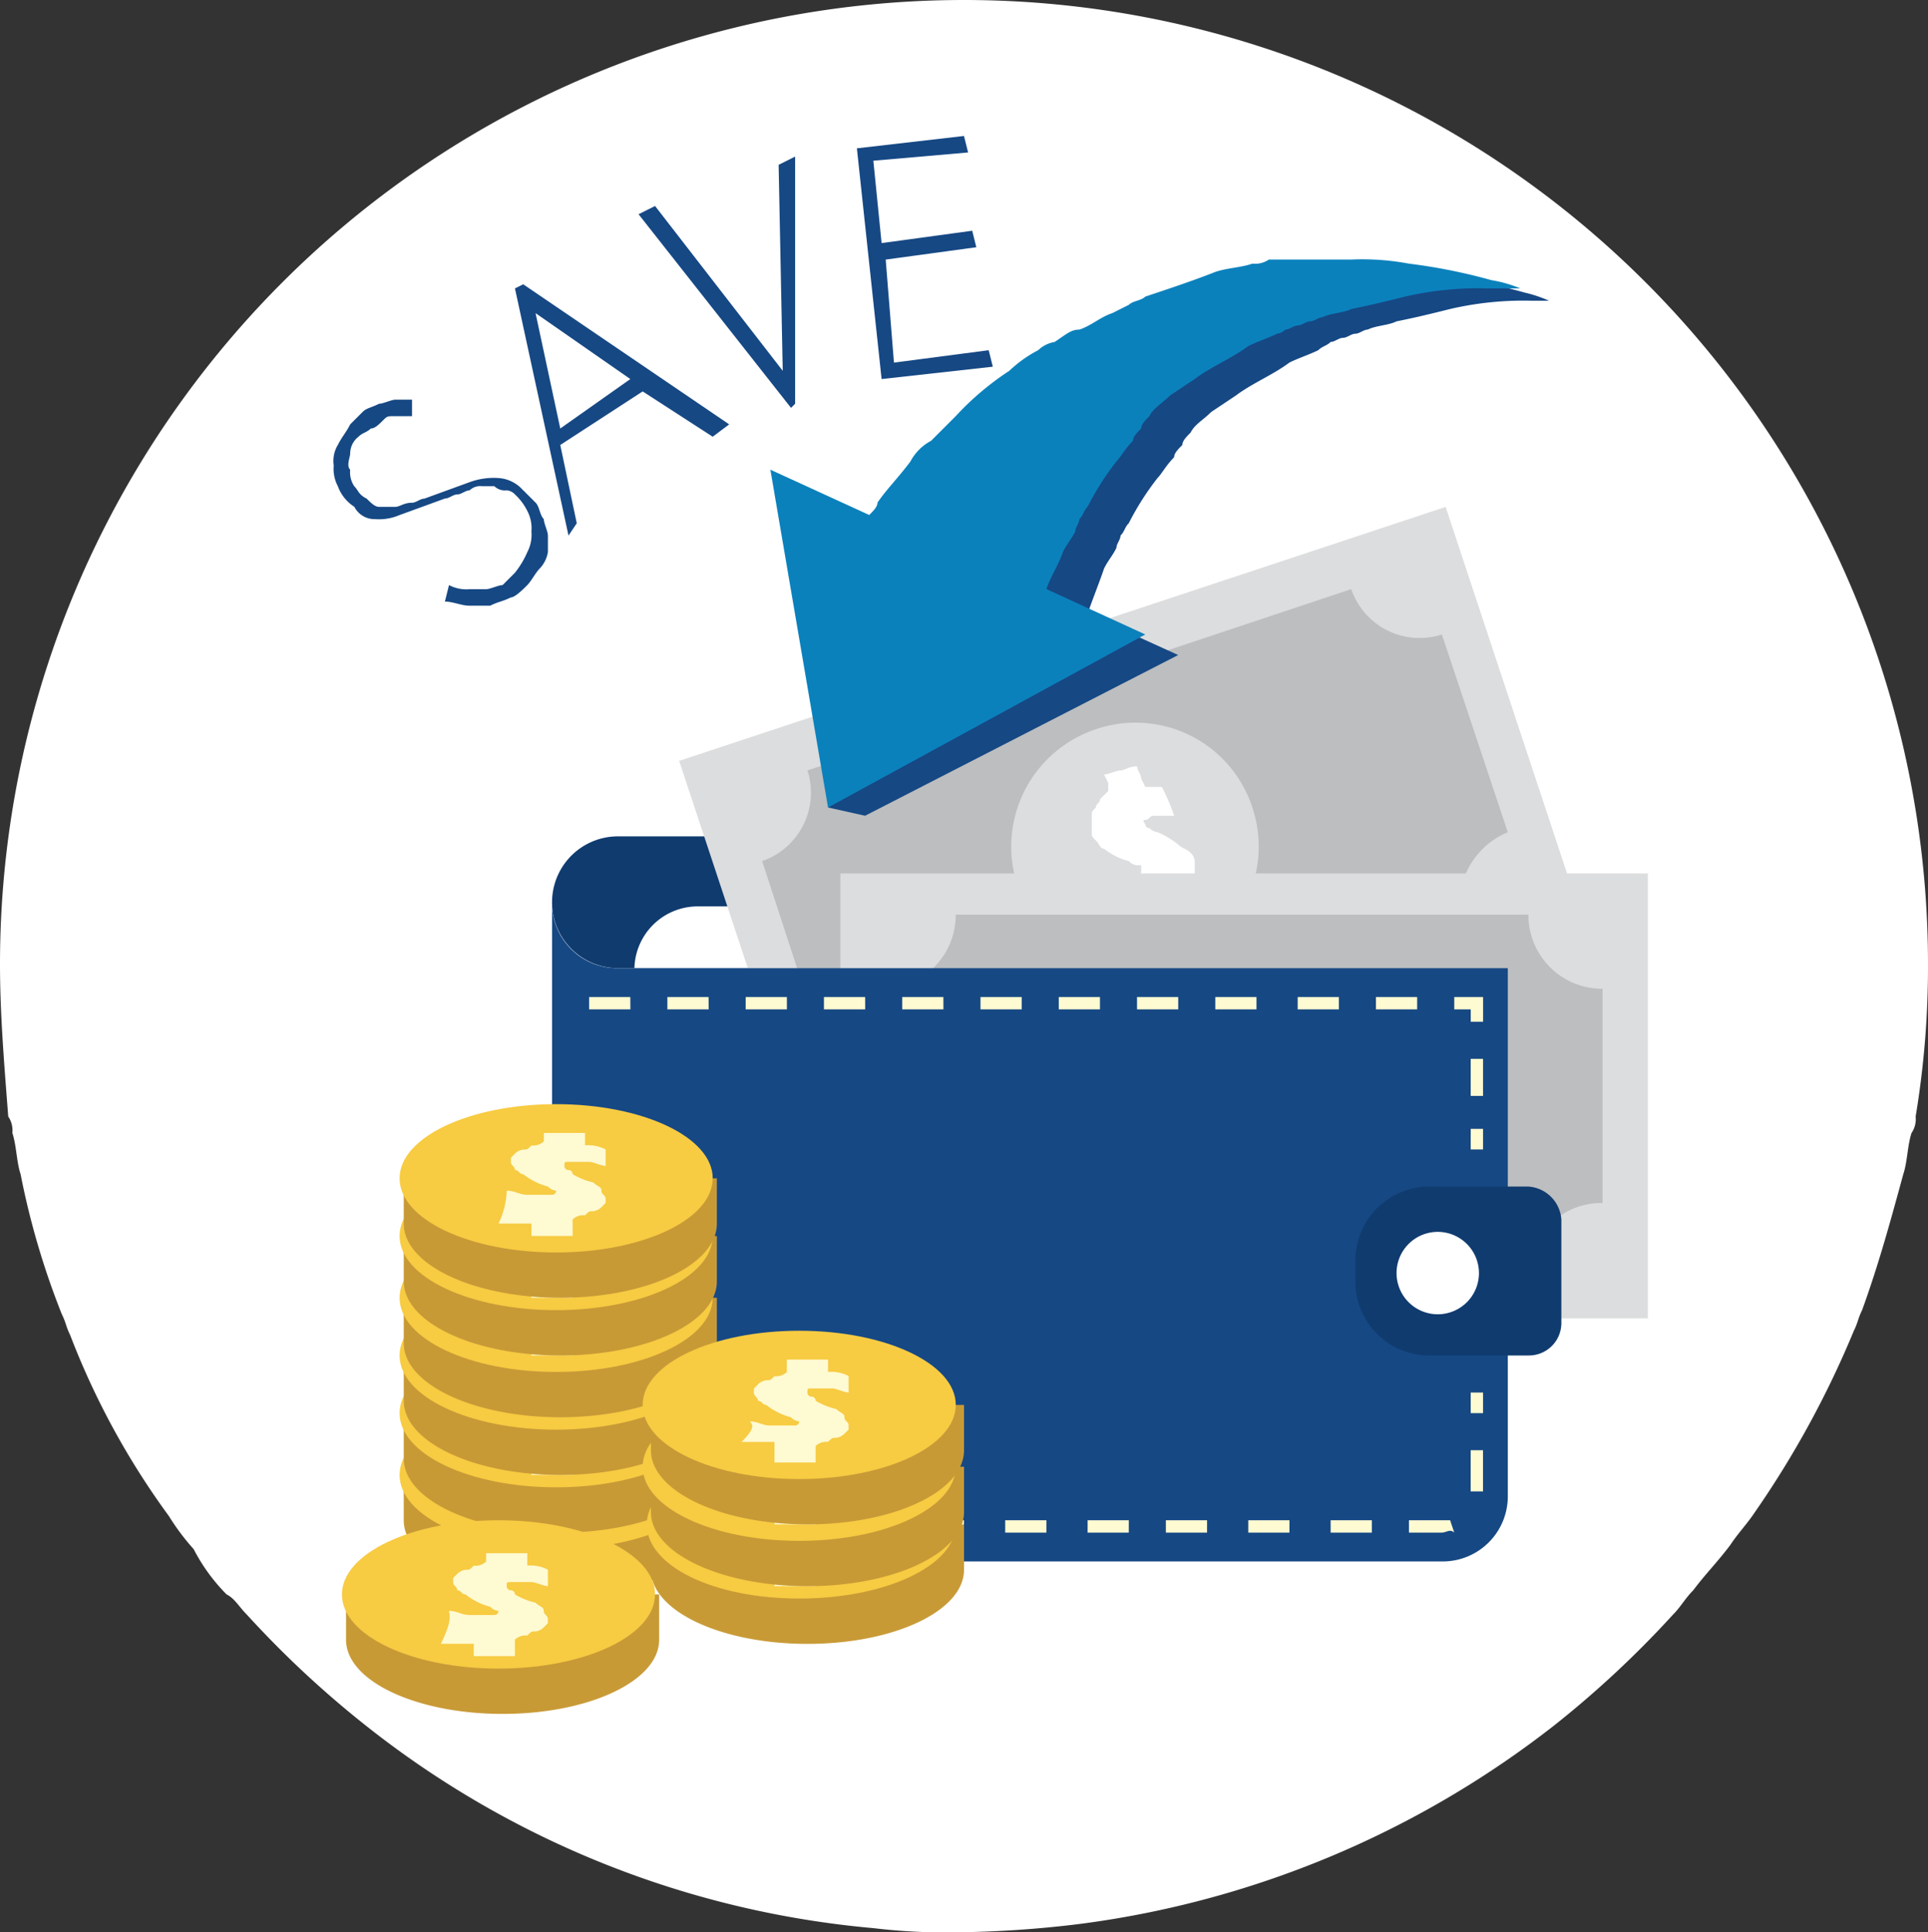
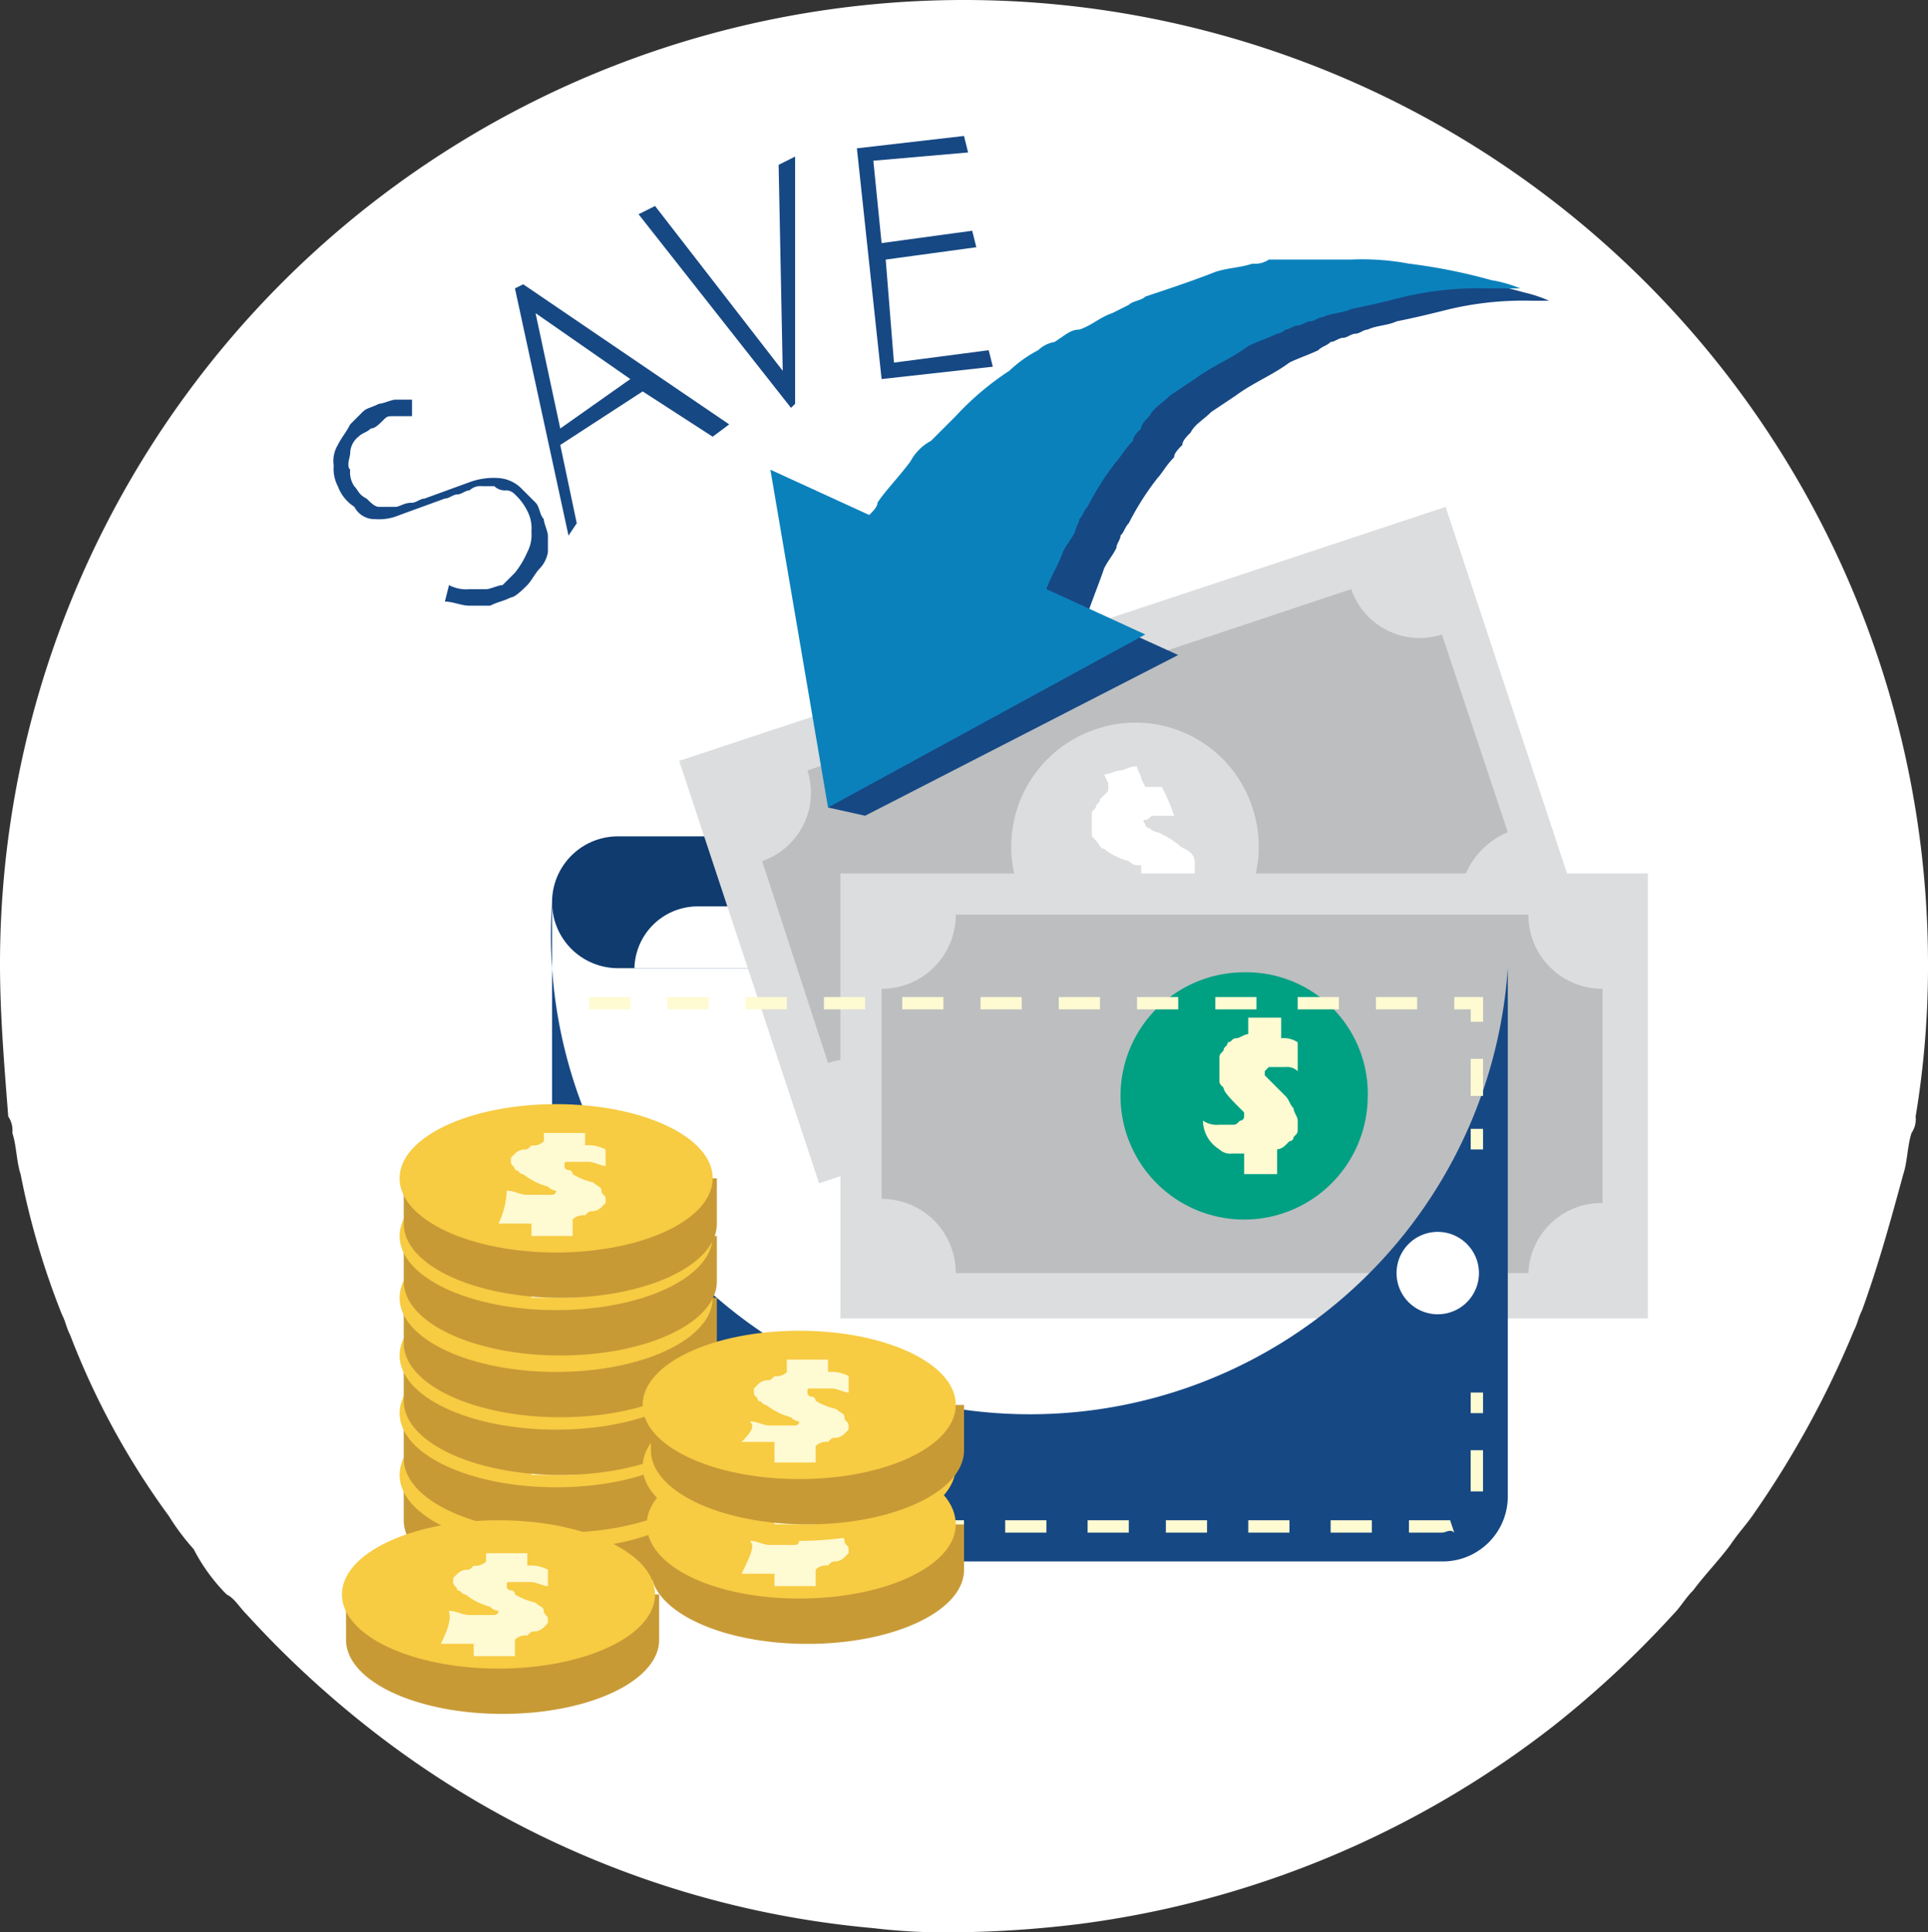
<svg xmlns="http://www.w3.org/2000/svg" id="Group_1733" data-name="Group 1733" viewBox="0 0 54 54.115">
  <rect x="0" y="0" width="54" height="54.115" fill="#333333" stroke="none" />
  <defs>
    <style>
      .cls-1 {
        fill: #fff;
      }

      .cls-2 {
        fill: #164884;
      }

      .cls-3 {
        fill: #103b6f;
      }

      .cls-4 {
        fill: #dcddde;
      }

      .cls-5 {
        fill: #bcbec0;
      }

      .cls-6 {
        fill: #00a083;
      }

      .cls-7 {
        fill: #fefad2;
      }

      .cls-8 {
        fill: #b06d45;
      }

      .cls-9 {
        fill: #0b81bc;
      }

      .cls-10 {
        fill: #c89a36;
      }

      .cls-11 {
        fill: #f7cb42;
      }
    </style>
  </defs>
  <path id="Path_2869" data-name="Path 2869" class="cls-1" d="M54,27a25.589,25.589,0,0,1-.346,4.269h0a.694.694,0,0,1-.115.462h0c-.115.346-.115.808-.231,1.154h0c-.346,1.269-.692,2.538-1.154,3.808-.115.231-.115.346-.231.577a26.979,26.979,0,0,1-2.769,5.077c-.231.346-.462.577-.692.923-.346.462-.692.808-1.038,1.269-.231.231-.346.462-.577.692A28.191,28.191,0,0,1,43.5,48.346a27.253,27.253,0,0,1-13.269,5.538,30.482,30.482,0,0,1-3.346.231A17.041,17.041,0,0,1,24.462,54a26.678,26.678,0,0,1-14.192-5.654,28.191,28.191,0,0,1-3.346-3.115c-.231-.231-.346-.462-.577-.577a5.123,5.123,0,0,1-.923-1.269,6.4,6.4,0,0,1-.692-.923,21.714,21.714,0,0,1-2.769-5.077c-.115-.231-.115-.346-.231-.577A22,22,0,0,1,.577,32.885h0c-.115-.346-.115-.808-.231-1.154h0a.694.694,0,0,0-.115-.462h0C.115,29.769,0,28.385,0,27a27,27,0,0,1,54,0" />
  <path id="Path_2870" data-name="Path 2870" class="cls-2" d="M13.408,12.238l.346.346c.115.115.115.346.231.462,0,.115.115.346.115.462v.462a.875.875,0,0,1-.231.462c-.115.115-.231.346-.346.462s-.346.346-.462.346c-.231.115-.346.115-.577.231h-.577c-.231,0-.462-.115-.692-.115l.115-.462a1.04,1.04,0,0,0,.577.115h.462c.115,0,.346-.115.462-.115l.346-.346a2.522,2.522,0,0,0,.346-.577,1.04,1.04,0,0,0,.115-.577,1.04,1.04,0,0,0-.115-.577,1.593,1.593,0,0,0-.346-.462.357.357,0,0,0-.231-.115.424.424,0,0,1-.346-.115h-.346a.424.424,0,0,0-.346.115c-.115,0-.231.115-.346.115s-.231.115-.346.115l-1.269.462a1.463,1.463,0,0,1-.692.115.635.635,0,0,1-.577-.346,1.152,1.152,0,0,1-.462-.577,1.04,1.04,0,0,1-.115-.577.865.865,0,0,1,.115-.577c.115-.231.231-.346.346-.577l.346-.346c.115-.115.231-.115.462-.231.115,0,.346-.115.462-.115h.462v.462H9.831c-.231,0-.231,0-.346.115s-.231.231-.346.231c-.115.115-.231.115-.346.231a.6.6,0,0,0-.231.462c0,.115-.115.346,0,.462a.694.694,0,0,0,.115.462c.115.115.115.231.346.346.115.115.231.231.346.231h.462c.115,0,.231-.115.462-.115.115,0,.231-.115.346-.115l1.269-.462a1.964,1.964,0,0,1,.808-.115,1,1,0,0,1,.692.346" transform="translate(1.246 1.492)" />
  <path id="Path_2871" data-name="Path 2871" class="cls-2" d="M18.038,11.169,16.077,9.9l-2.308,1.5.462,2.192L14,13.938,12.5,7.015l.231-.115L18.5,10.823ZM13.077,7.708l.692,3.231,1.962-1.385Z" transform="translate(1.923 1.062)" />
  <path id="Path_2872" data-name="Path 2872" class="cls-2" d="M19.885,10.723l-.115.115L15.5,5.415l.462-.231L19.538,9.8l-.115-5.769.462-.231Z" transform="translate(2.385 0.585)" />
  <path id="Path_2873" data-name="Path 2873" class="cls-2" d="M21.492,10.108,20.8,3.646l3-.346.115.462-2.654.231L21.492,6.3l2.538-.346.115.462-2.538.346.231,2.885L24.492,9.3l.115.462Z" transform="translate(3.2 0.508)" />
  <path id="Path_2874" data-name="Path 2874" class="cls-3" d="M15.246,20.3a1.846,1.846,0,1,0,0,3.692H38.323a1.846,1.846,0,1,0,0-3.692Z" transform="translate(2.062 3.123)" />
  <path id="Path_2875" data-name="Path 2875" class="cls-1" d="M15.4,23.731H39.862V22H17.131A1.775,1.775,0,0,0,15.4,23.731" transform="translate(2.369 3.385)" />
  <rect id="Rectangle_336" data-name="Rectangle 336" class="cls-4" width="22.615" height="12.462" transform="translate(19.022 21.309) rotate(-18.33)" />
  <path id="Path_2876" data-name="Path 2876" class="cls-5" d="M39.385,21.108l-1.846-5.538A2.025,2.025,0,0,1,35,14.3L19.769,19.377A2.025,2.025,0,0,1,18.5,21.915l1.846,5.654a2.025,2.025,0,0,1,2.538,1.269l15.231-5.077a2.206,2.206,0,0,1,1.269-2.654" transform="translate(2.846 2.2)" />
  <path id="Path_2877" data-name="Path 2877" class="cls-4" d="M31.3,19.915a3.466,3.466,0,1,1-4.385-2.192A3.442,3.442,0,0,1,31.3,19.915" transform="translate(3.777 2.7)" />
  <path id="Path_2878" data-name="Path 2878" class="cls-1" d="M26.846,21.831h.462a.424.424,0,0,0,.346-.115c.115,0,.115-.115.231-.115v-.231h-.115a.357.357,0,0,1-.231-.115,1.879,1.879,0,0,1-.692-.346c-.115,0-.115-.115-.231-.231s-.115-.115-.115-.231v-.462c0-.115,0-.115.115-.231,0-.115.115-.115.115-.231l.231-.231v-.231l-.115-.231c.115,0,.346-.115.462-.115s.231-.115.462-.115c0,.115.115.231.115.346l.115.231h.462a5.625,5.625,0,0,1,.346.808h-.577c-.115,0-.115.115-.231.115s0,.115,0,.115a.113.113,0,0,0,.115.115.4.4,0,0,0,.231.115,2.522,2.522,0,0,1,.577.346c.115.115.231.115.346.231a.357.357,0,0,1,.115.231v.462c0,.115,0,.115-.115.231,0,.115-.115.115-.115.231l-.231.231.115.346a.4.4,0,0,0,.115.231,1.162,1.162,0,0,0-.346.115c-.115,0-.231.115-.462.115,0-.115-.115-.231-.115-.462v-.115h-.692c-.577-.346-.692-.692-.692-.808" transform="translate(4.077 2.862)" />
  <rect id="Rectangle_337" data-name="Rectangle 337" class="cls-4" width="22.615" height="12.462" transform="translate(23.538 24.462)" />
  <path id="Path_2879" data-name="Path 2879" class="cls-5" d="M41.592,30.277v-6A2.068,2.068,0,0,1,39.515,22.2H23.477A2.068,2.068,0,0,1,21.4,24.277v5.885a2.068,2.068,0,0,1,2.077,2.077H39.515a2.047,2.047,0,0,1,2.077-1.962" transform="translate(3.292 3.415)" />
  <path id="Path_2880" data-name="Path 2880" class="cls-6" d="M34.123,27.062A3.462,3.462,0,1,1,30.662,23.6a3.4,3.4,0,0,1,3.462,3.462" transform="translate(4.185 3.631)" />
  <path id="Path_2881" data-name="Path 2881" class="cls-7" d="M29.2,27.585a.694.694,0,0,0,.462.115h.346c.115,0,.115,0,.231-.115a.113.113,0,0,0,.115-.115h0v-.115h0l-.115-.115c-.231-.231-.462-.462-.462-.577-.115-.115-.115-.115-.115-.231v-.577c0-.115,0-.115.115-.231,0-.115.115-.115.115-.231.115,0,.115-.115.231-.115s.231-.115.346-.115V24.7h.923v.577a.694.694,0,0,1,.462.115V26.2a.424.424,0,0,0-.346-.115h-.462l-.115.115v.115l.115.115.462.462c.115.115.115.231.231.346,0,.115.115.231.115.346v.231c0,.115,0,.115-.115.231a.113.113,0,0,1-.115.115l-.115.115a.4.4,0,0,1-.231.115v.692h-.923v-.577h-.346a.424.424,0,0,1-.346-.115.954.954,0,0,1-.462-.808" transform="translate(4.492 3.8)" />
-   <path id="Path_2882" data-name="Path 2882" class="cls-2" d="M13.4,21.9h0V38.515a1.823,1.823,0,0,0,1.846,1.846H38.323a1.823,1.823,0,0,0,1.846-1.846V23.746H15.246A1.823,1.823,0,0,1,13.4,21.9" transform="translate(2.062 3.369)" />
+   <path id="Path_2882" data-name="Path 2882" class="cls-2" d="M13.4,21.9h0V38.515a1.823,1.823,0,0,0,1.846,1.846H38.323a1.823,1.823,0,0,0,1.846-1.846V23.746A1.823,1.823,0,0,1,13.4,21.9" transform="translate(2.062 3.369)" />
  <path id="Path_2883" data-name="Path 2883" class="cls-8" d="M36.6,21.9Z" transform="translate(5.631 3.369)" />
  <path id="Path_2884" data-name="Path 2884" class="cls-7" d="M38.154,37.508h-.923v-.346h1.154l.115.346c-.115-.115-.231,0-.346,0m-1.962,0H35.038v-.346h1.154Zm-2.308,0H32.731v-.346h1.154Zm-2.308,0H30.423v-.346h1.154Zm-2.192,0H28.231v-.346h1.154Zm-2.308,0H25.923v-.346h1.154Zm-2.308,0H23.615v-.346h1.154Zm-2.308,0H21.308v-.346h1.154Zm-2.308,0H19v-.346h1.154Zm-2.192,0H16.808v-.346h1.154Zm-2.308,0H14.5v-.346h1.154Zm23.654-1.154h-.346V35.2h.346Z" transform="translate(2.231 5.415)" />
  <rect id="Rectangle_338" data-name="Rectangle 338" class="cls-7" width="0.346" height="0.577" transform="translate(41.192 39)" />
  <rect id="Rectangle_339" data-name="Rectangle 339" class="cls-7" width="0.346" height="0.577" transform="translate(41.192 31.615)" />
  <rect id="Rectangle_340" data-name="Rectangle 340" class="cls-7" width="0.346" height="1.038" transform="translate(41.192 29.654)" />
  <path id="Path_2885" data-name="Path 2885" class="cls-7" d="M36.108,24.892h-.346v-.346H35.3V24.2h.808Z" transform="translate(5.431 3.723)" />
  <path id="Path_2886" data-name="Path 2886" class="cls-7" d="M37.492,24.546H36.338V24.2h1.154Zm-2.192,0H34.146V24.2H35.3Zm-2.308,0H31.838V24.2h1.154Zm-2.192,0H29.646V24.2H30.8Zm-2.192,0H27.454V24.2h1.154Zm-2.192,0H25.262V24.2h1.154Zm-2.192,0H23.069V24.2h1.154Zm-2.192,0H20.877V24.2h1.154Zm-2.192,0H18.685V24.2h1.154Zm-2.192,0H16.492V24.2h1.154Zm-2.192,0H14.3V24.2h1.154Z" transform="translate(2.2 3.723)" />
-   <path id="Path_2887" data-name="Path 2887" class="cls-3" d="M37.746,28.8H34.977A2.068,2.068,0,0,0,32.9,30.877v.577a2.068,2.068,0,0,0,2.077,2.077h2.769a.91.91,0,0,0,.923-.923V29.723a.993.993,0,0,0-.923-.923" transform="translate(5.062 4.431)" />
  <path id="Path_2888" data-name="Path 2888" class="cls-1" d="M36.208,31.054A1.154,1.154,0,1,1,35.054,29.9a1.156,1.156,0,0,1,1.154,1.154" transform="translate(5.215 4.6)" />
  <path id="Path_2889" data-name="Path 2889" class="cls-2" d="M21.138,21.831,20.1,21.6l2.308-7.846c.115-.115.231-.231.231-.346.231-.346.577-.692.923-1.154a1.39,1.39,0,0,1,.577-.577l.346-.346.346-.346a7.944,7.944,0,0,1,1.5-1.269,2.42,2.42,0,0,1,.923-.692.875.875,0,0,1,.462-.231.875.875,0,0,1,.462-.231c.346-.115.577-.346.923-.462l.462-.231c.115-.115.346-.115.462-.231.692-.231,1.385-.462,1.962-.692.346-.115.692-.115,1.038-.231a.694.694,0,0,0,.462-.115h2.308a7.1,7.1,0,0,1,1.615.115,17.213,17.213,0,0,1,2.192.462,3.72,3.72,0,0,1,.692.231h-.462a9.094,9.094,0,0,0-2.308.231c-.462.115-.923.231-1.5.346-.231.115-.577.115-.808.231-.115,0-.231.115-.346.115s-.231.115-.346.115-.231.115-.346.115c-.115.115-.231.115-.346.231-.231.115-.577.231-.808.346-.462.346-1.038.577-1.5.923l-.346.231-.346.231c-.231.231-.462.346-.577.577-.115.115-.231.231-.231.346-.115.115-.231.231-.231.346-.231.231-.346.462-.462.577a7.761,7.761,0,0,0-.808,1.269c-.115.115-.115.231-.231.346,0,.115-.115.231-.115.346-.115.231-.231.346-.346.577-.115.346-.346.923-.462,1.269l2.538,1.154Z" transform="translate(3.092 1.015)" />
  <path id="Path_2890" data-name="Path 2890" class="cls-9" d="M20.315,21.646,18.7,12.185l2.769,1.269c.115-.115.231-.231.231-.346.231-.346.577-.692.923-1.154a1.39,1.39,0,0,1,.577-.577l.346-.346.346-.346a7.945,7.945,0,0,1,1.5-1.269,3.506,3.506,0,0,1,.808-.577.875.875,0,0,1,.462-.231c.346-.231.462-.346.692-.346.346-.115.577-.346.923-.462l.462-.231c.115-.115.346-.115.462-.231.692-.231,1.385-.462,1.962-.692.346-.115.692-.115,1.038-.231a.694.694,0,0,0,.462-.115h2.308a7.1,7.1,0,0,1,1.615.115,15.809,15.809,0,0,1,2.308.462,3.606,3.606,0,0,1,.808.231h-.923a9.094,9.094,0,0,0-2.308.231c-.462.115-.923.231-1.5.346-.231.115-.577.115-.808.231-.115,0-.231.115-.346.115s-.231.115-.346.115-.231.115-.346.115a.4.4,0,0,1-.231.115c-.231.115-.577.231-.808.346-.462.346-1.038.577-1.5.923l-.346.231-.346.231c-.231.231-.462.346-.577.577-.115.115-.231.231-.231.346-.115.115-.231.231-.231.346-.231.231-.346.462-.462.577a7.761,7.761,0,0,0-.808,1.269c-.115.115-.115.231-.231.346,0,.115-.115.231-.115.346-.115.231-.231.346-.346.577-.115.346-.346.692-.462,1.038L29.2,16.8Z" transform="translate(2.877 0.969)" />
  <path id="Path_2891" data-name="Path 2891" class="cls-10" d="M17.531,35.908a6.809,6.809,0,0,0-3.346-.808,6.809,6.809,0,0,0-3.346.808H9.8v1.269c0,1.154,1.962,2.077,4.385,2.077s4.385-.923,4.385-2.077V35.908Z" transform="translate(1.508 5.4)" />
  <path id="Path_2892" data-name="Path 2892" class="cls-11" d="M18.469,36.077c0,1.154-1.962,2.077-4.385,2.077S9.7,37.231,9.7,36.077,11.662,34,14.085,34s4.385.923,4.385,2.077" transform="translate(1.492 5.231)" />
  <path id="Path_2893" data-name="Path 2893" class="cls-7" d="M12.331,36.315c.231,0,.346.115.577.115H13.6a.113.113,0,0,0,.115-.115h0a.357.357,0,0,1-.231-.115,1.878,1.878,0,0,1-.692-.346c-.115,0-.115-.115-.231-.115,0-.115-.115-.115-.115-.231v-.115l.115-.115a.4.4,0,0,1,.231-.115c.115,0,.115,0,.231-.115a.424.424,0,0,0,.346-.115h0V34.7h1.154v.346a1.04,1.04,0,0,1,.577.115v.462c-.115,0-.346-.115-.462-.115h-.577c-.115,0-.115,0-.115.115a.113.113,0,0,0,.115.115.113.113,0,0,1,.115.115,1.95,1.95,0,0,0,.577.231c.115.115.231.115.231.231s.115.115.115.231v.115l-.115.115a.4.4,0,0,1-.231.115c-.115,0-.115,0-.231.115a.424.424,0,0,0-.346.115v.462H13.023v-.346H12.1a2.3,2.3,0,0,0,.231-.923" transform="translate(1.862 5.338)" />
  <path id="Path_2894" data-name="Path 2894" class="cls-10" d="M17.531,34.408a6.809,6.809,0,0,0-3.346-.808,6.809,6.809,0,0,0-3.346.808H9.8v1.269c0,1.154,1.962,2.077,4.385,2.077s4.385-.923,4.385-2.077V34.408Z" transform="translate(1.508 5.169)" />
  <path id="Path_2895" data-name="Path 2895" class="cls-11" d="M18.469,34.577c0,1.154-1.962,2.077-4.385,2.077S9.7,35.731,9.7,34.577,11.662,32.5,14.085,32.5s4.385.923,4.385,2.077" transform="translate(1.492 5)" />
  <path id="Path_2896" data-name="Path 2896" class="cls-7" d="M12.331,34.915c.231,0,.346.115.577.115H13.6a.113.113,0,0,0,.115-.115h0a.357.357,0,0,1-.231-.115,1.879,1.879,0,0,1-.692-.346c-.115,0-.115-.115-.231-.115,0-.115-.115-.115-.115-.231v-.115l.115-.115a.4.4,0,0,1,.231-.115c.115,0,.115,0,.231-.115a.424.424,0,0,0,.346-.115h0V33.3h1.154v.346a1.04,1.04,0,0,1,.577.115v.462c-.115,0-.346-.115-.462-.115h-.577c-.115,0-.115,0-.115.115a.113.113,0,0,0,.115.115.113.113,0,0,1,.115.115,1.95,1.95,0,0,0,.577.231c.115.115.231.115.231.231s.115.115.115.231v.115l-.115.115a.4.4,0,0,1-.231.115c-.115,0-.115,0-.231.115a.424.424,0,0,0-.346.115v.462H13.023v-.346H12.1a2.773,2.773,0,0,0,.231-.923" transform="translate(1.862 5.123)" />
  <path id="Path_2897" data-name="Path 2897" class="cls-10" d="M17.531,33.008a6.809,6.809,0,0,0-3.346-.808,6.809,6.809,0,0,0-3.346.808H9.8v1.269c0,1.154,1.962,2.077,4.385,2.077s4.385-.923,4.385-2.077V33.008Z" transform="translate(1.508 4.954)" />
  <path id="Path_2898" data-name="Path 2898" class="cls-11" d="M18.469,33.177c0,1.154-1.962,2.077-4.385,2.077S9.7,34.331,9.7,33.177,11.662,31.1,14.085,31.1s4.385.923,4.385,2.077" transform="translate(1.492 4.785)" />
  <path id="Path_2899" data-name="Path 2899" class="cls-7" d="M12.331,33.515c.231,0,.346.115.577.115H13.6a.113.113,0,0,0,.115-.115h0a.357.357,0,0,1-.231-.115,1.879,1.879,0,0,1-.692-.346c-.115,0-.115-.115-.231-.115,0-.115-.115-.115-.115-.231v-.115l.115-.115a.4.4,0,0,1,.231-.115c.115,0,.115,0,.231-.115a.424.424,0,0,0,.346-.115h0V31.9h1.154v.115a1.04,1.04,0,0,1,.577.115v.462c-.115,0-.346-.115-.462-.115h-.577c-.115,0-.115,0-.115.115a.113.113,0,0,0,.115.115.113.113,0,0,1,.115.115,1.949,1.949,0,0,0,.577.231c.115.115.231.115.231.231s.115.115.115.231v.115l-.115.115a.4.4,0,0,1-.231.115c-.115,0-.115,0-.231.115a.424.424,0,0,0-.346.115v.462H13.023v-.346H12.1a1.786,1.786,0,0,0,.231-.692" transform="translate(1.862 4.908)" />
  <path id="Path_2900" data-name="Path 2900" class="cls-10" d="M17.531,31.608a6.809,6.809,0,0,0-3.346-.808,6.809,6.809,0,0,0-3.346.808H9.8v1.269c0,1.154,1.962,2.077,4.385,2.077s4.385-.923,4.385-2.077V31.608Z" transform="translate(1.508 4.738)" />
  <path id="Path_2901" data-name="Path 2901" class="cls-11" d="M18.469,31.777c0,1.154-1.962,2.077-4.385,2.077S9.7,32.931,9.7,31.777,11.662,29.7,14.085,29.7s4.385.923,4.385,2.077" transform="translate(1.492 4.569)" />
-   <path id="Path_2902" data-name="Path 2902" class="cls-7" d="M12.331,32.015c.231,0,.346.115.577.115H13.6a.113.113,0,0,0,.115-.115h0a.357.357,0,0,1-.231-.115,1.879,1.879,0,0,1-.692-.346c-.115,0-.115-.115-.231-.115,0-.115-.115-.115-.115-.231v-.115l.115-.115a.4.4,0,0,1,.231-.115c.115,0,.115,0,.231-.115a.424.424,0,0,0,.346-.115h0V30.4h1.154v.346a1.04,1.04,0,0,1,.577.115v.462c-.115,0-.346-.115-.462-.115h-.577c-.115,0-.115,0-.115.115a.113.113,0,0,0,.115.115.113.113,0,0,1,.115.115,1.949,1.949,0,0,0,.577.231c.115.115.231.115.231.231s.115.115.115.231v.115l-.115.115a.4.4,0,0,1-.231.115c-.115,0-.115,0-.231.115a.424.424,0,0,0-.346.115v.462H13.023v-.346H12.1a2.773,2.773,0,0,0,.231-.923" transform="translate(1.862 4.677)" />
  <path id="Path_2903" data-name="Path 2903" class="cls-10" d="M17.531,30.108a6.809,6.809,0,0,0-3.346-.808,6.809,6.809,0,0,0-3.346.808H9.8v1.269c0,1.154,1.962,2.077,4.385,2.077s4.385-.923,4.385-2.077V30.108Z" transform="translate(1.508 4.508)" />
  <path id="Path_2904" data-name="Path 2904" class="cls-11" d="M18.469,30.277c0,1.154-1.962,2.077-4.385,2.077S9.7,31.431,9.7,30.277,11.662,28.2,14.085,28.2s4.385.923,4.385,2.077" transform="translate(1.492 4.338)" />
  <path id="Path_2905" data-name="Path 2905" class="cls-7" d="M12.331,30.615c.231,0,.346.115.577.115H13.6a.113.113,0,0,0,.115-.115h0a.357.357,0,0,1-.231-.115,1.879,1.879,0,0,1-.692-.346c-.115,0-.115-.115-.231-.115,0-.115-.115-.115-.115-.231v-.115l.115-.115a.4.4,0,0,1,.231-.115c.115,0,.115,0,.231-.115a.424.424,0,0,0,.346-.115h0V29h1.154v.346a1.04,1.04,0,0,1,.577.115v.462c-.115,0-.346-.115-.462-.115h-.577c-.115,0-.115,0-.115.115a.113.113,0,0,0,.115.115.113.113,0,0,1,.115.115,1.949,1.949,0,0,0,.577.231c.115.115.231.115.231.231s.115.115.115.231v.115l-.115.115a.4.4,0,0,1-.231.115c-.115,0-.115,0-.231.115a.424.424,0,0,0-.346.115v.462H13.023v-.346H12.1a2.773,2.773,0,0,0,.231-.923" transform="translate(1.862 4.462)" />
  <path id="Path_2906" data-name="Path 2906" class="cls-10" d="M17.531,28.708a6.809,6.809,0,0,0-3.346-.808,6.809,6.809,0,0,0-3.346.808H9.8v1.269c0,1.154,1.962,2.077,4.385,2.077s4.385-.923,4.385-2.077V28.708Z" transform="translate(1.508 4.292)" />
  <path id="Path_2907" data-name="Path 2907" class="cls-11" d="M18.469,28.877c0,1.154-1.962,2.077-4.385,2.077S9.7,30.031,9.7,28.877,11.662,26.8,14.085,26.8s4.385.923,4.385,2.077" transform="translate(1.492 4.123)" />
  <path id="Path_2908" data-name="Path 2908" class="cls-7" d="M12.331,29.115c.231,0,.346.115.577.115H13.6a.113.113,0,0,0,.115-.115h0A.357.357,0,0,1,13.485,29a1.879,1.879,0,0,1-.692-.346c-.115,0-.115-.115-.231-.115,0-.115-.115-.115-.115-.231v-.115l.115-.115a.4.4,0,0,1,.231-.115c.115,0,.115,0,.231-.115a.424.424,0,0,0,.346-.115h0V27.5h1.154v.346a1.04,1.04,0,0,1,.577.115v.462c-.115,0-.346-.115-.462-.115h-.577c-.115,0-.115,0-.115.115a.113.113,0,0,0,.115.115.113.113,0,0,1,.115.115,1.949,1.949,0,0,0,.577.231c.115.115.231.115.231.231s.115.115.115.231v.115l-.115.115a.4.4,0,0,1-.231.115c-.115,0-.115,0-.231.115a.424.424,0,0,0-.346.115v.462H13.023v-.346H12.1a2.3,2.3,0,0,0,.231-.923" transform="translate(1.862 4.231)" />
  <path id="Path_2909" data-name="Path 2909" class="cls-10" d="M23.415,37.108a6.809,6.809,0,0,0-3.346-.808,6.809,6.809,0,0,0-3.346.808H15.8v1.269c0,1.154,1.962,2.077,4.385,2.077s4.385-.923,4.385-2.077V37.108Z" transform="translate(2.431 5.585)" />
  <path id="Path_2910" data-name="Path 2910" class="cls-11" d="M24.354,37.277c0,1.154-1.962,2.077-4.385,2.077S15.7,38.431,15.7,37.277,17.662,35.2,20.085,35.2s4.269.923,4.269,2.077" transform="translate(2.415 5.415)" />
  <path id="Path_2911" data-name="Path 2911" class="cls-7" d="M18.231,37.615c.231,0,.346.115.577.115H19.5a.113.113,0,0,0,.115-.115h0a.357.357,0,0,1-.231-.115,1.879,1.879,0,0,1-.692-.346c-.115,0-.115-.115-.231-.115,0-.115-.115-.115-.115-.231v-.115l.115-.115a.4.4,0,0,1,.231-.115c.115,0,.115,0,.231-.115a.424.424,0,0,0,.346-.115h0V36h1.154v.346a1.04,1.04,0,0,1,.577.115v.462c-.115,0-.346-.115-.462-.115h-.577c-.115,0-.115,0-.115.115a.113.113,0,0,0,.115.115.113.113,0,0,1,.115.115,1.949,1.949,0,0,0,.577.231c.115.115.231.115.231.231s.115.115.115.231v.115l-.115.115a.4.4,0,0,1-.231.115c-.115,0-.115,0-.231.115a.424.424,0,0,0-.346.115v.462H18.923v-.346H18c.346-.692.346-.808.231-.923" transform="translate(2.769 5.538)" />
-   <path id="Path_2912" data-name="Path 2912" class="cls-10" d="M23.415,35.708a6.809,6.809,0,0,0-3.346-.808,6.809,6.809,0,0,0-3.346.808H15.8v1.269c0,1.154,1.962,2.077,4.385,2.077s4.385-.923,4.385-2.077V35.708Z" transform="translate(2.431 5.369)" />
  <path id="Path_2913" data-name="Path 2913" class="cls-11" d="M24.369,35.877c0,1.154-1.962,2.077-4.385,2.077S15.6,37.031,15.6,35.877,17.562,33.8,19.985,33.8s4.385.923,4.385,2.077" transform="translate(2.4 5.2)" />
  <path id="Path_2914" data-name="Path 2914" class="cls-7" d="M18.231,36.115c.231,0,.346.115.577.115H19.5a.113.113,0,0,0,.115-.115h0A.357.357,0,0,1,19.385,36a1.879,1.879,0,0,1-.692-.346c-.115,0-.115-.115-.231-.115,0-.115-.115-.115-.115-.231v-.115l.115-.115a.4.4,0,0,1,.231-.115c.115,0,.115,0,.231-.115a.424.424,0,0,0,.346-.115h0V34.5h1.154v.346a1.04,1.04,0,0,1,.577.115v.462c-.115,0-.346-.115-.462-.115h-.577c-.115,0-.115,0-.115.115a.113.113,0,0,0,.115.115.113.113,0,0,1,.115.115,1.95,1.95,0,0,0,.577.231c.115.115.231.115.231.231s.115.115.115.231v.115l-.115.115a.4.4,0,0,1-.231.115c-.115,0-.115,0-.231.115a.424.424,0,0,0-.346.115v.462H18.923v-.346H18c.346-.577.346-.808.231-.923" transform="translate(2.769 5.308)" />
  <path id="Path_2915" data-name="Path 2915" class="cls-10" d="M23.415,34.208a6.809,6.809,0,0,0-3.346-.808,6.809,6.809,0,0,0-3.346.808H15.8v1.269c0,1.154,1.962,2.077,4.385,2.077s4.385-.923,4.385-2.077V34.208Z" transform="translate(2.431 5.138)" />
  <path id="Path_2916" data-name="Path 2916" class="cls-11" d="M24.369,34.377c0,1.154-1.962,2.077-4.385,2.077S15.6,35.531,15.6,34.377,17.562,32.3,19.985,32.3s4.385.923,4.385,2.077" transform="translate(2.4 4.969)" />
  <path id="Path_2917" data-name="Path 2917" class="cls-7" d="M18.231,34.731c.231,0,.346.115.577.115H19.5a.113.113,0,0,0,.115-.115h0a.357.357,0,0,1-.231-.115,1.879,1.879,0,0,1-.692-.346c-.115,0-.115-.115-.231-.115,0-.115-.115-.115-.115-.231v-.115l.115-.115a.4.4,0,0,1,.231-.115c.115,0,.115,0,.231-.115a.424.424,0,0,0,.346-.115h0V33h1.154v.346a1.04,1.04,0,0,1,.577.115v.462c-.115,0-.346-.115-.462-.115h-.577c-.115,0-.115,0-.115.115a.113.113,0,0,0,.115.115.113.113,0,0,1,.115.115,1.95,1.95,0,0,0,.577.231c.115.115.231.115.231.231s.115.115.115.231v.115l-.115.115a.4.4,0,0,1-.231.115c-.115,0-.115,0-.231.115a.424.424,0,0,0-.346.115v.462H18.923v-.577H18c.346-.346.346-.462.231-.577" transform="translate(2.769 5.077)" />
  <path id="Path_2918" data-name="Path 2918" class="cls-10" d="M16.131,38.808A6.809,6.809,0,0,0,12.785,38a6.809,6.809,0,0,0-3.346.808H8.4v1.269c0,1.154,1.962,2.077,4.385,2.077s4.385-.923,4.385-2.077V38.808Z" transform="translate(1.292 5.846)" />
  <path id="Path_2919" data-name="Path 2919" class="cls-11" d="M17.069,38.977c0,1.154-1.962,2.077-4.385,2.077S8.3,40.131,8.3,38.977,10.262,36.9,12.685,36.9s4.385.923,4.385,2.077" transform="translate(1.277 5.677)" />
  <path id="Path_2920" data-name="Path 2920" class="cls-7" d="M10.931,39.315c.231,0,.346.115.577.115H12.2a.113.113,0,0,0,.115-.115h0a.357.357,0,0,1-.231-.115,1.879,1.879,0,0,1-.692-.346c-.115,0-.115-.115-.231-.115,0-.115-.115-.115-.115-.231v-.115l.115-.115a.4.4,0,0,1,.231-.115c.115,0,.115,0,.231-.115a.424.424,0,0,0,.346-.115h0V37.7h1.154v.346a1.04,1.04,0,0,1,.577.115v.462c-.115,0-.346-.115-.462-.115h-.577c-.115,0-.115,0-.115.115a.113.113,0,0,0,.115.115.113.113,0,0,1,.115.115,1.949,1.949,0,0,0,.577.231c.115.115.231.115.231.231s.115.115.115.231v.115l-.115.115a.4.4,0,0,1-.231.115c-.115,0-.115,0-.231.115a.424.424,0,0,0-.346.115v.462H11.623v-.346H10.7c.346-.692.231-.808.231-.923" transform="translate(1.646 5.8)" />
</svg>